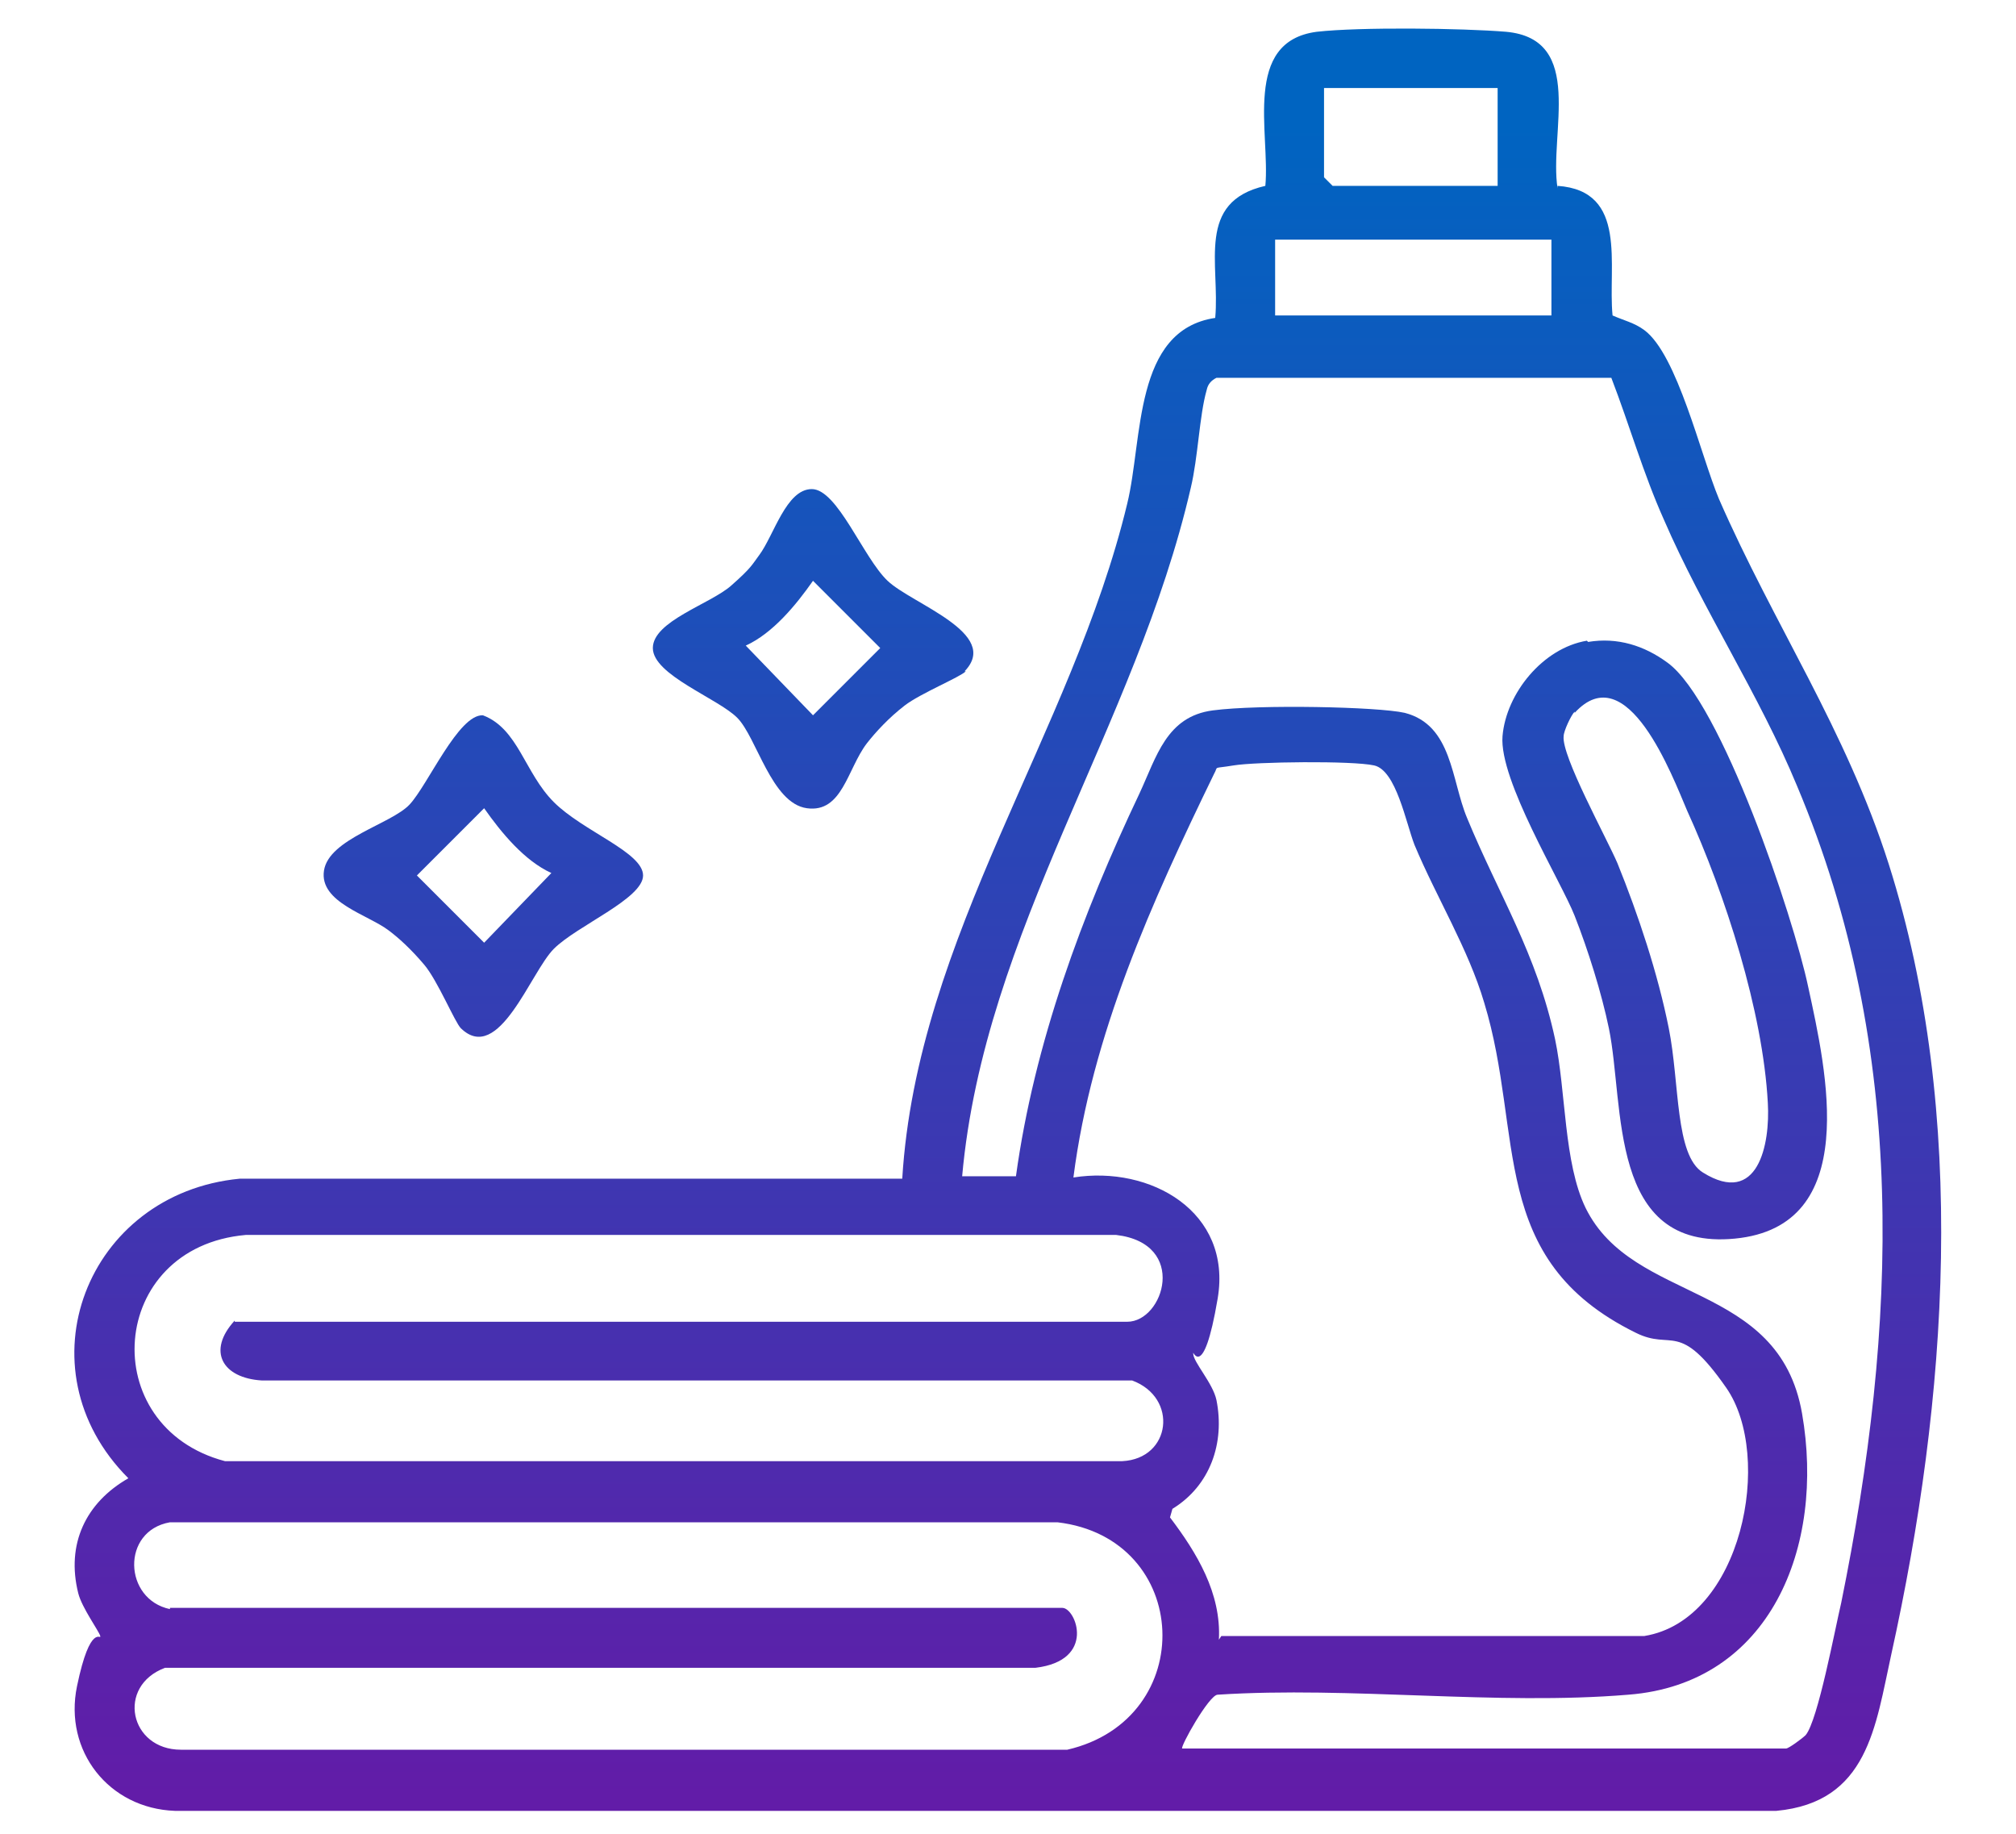
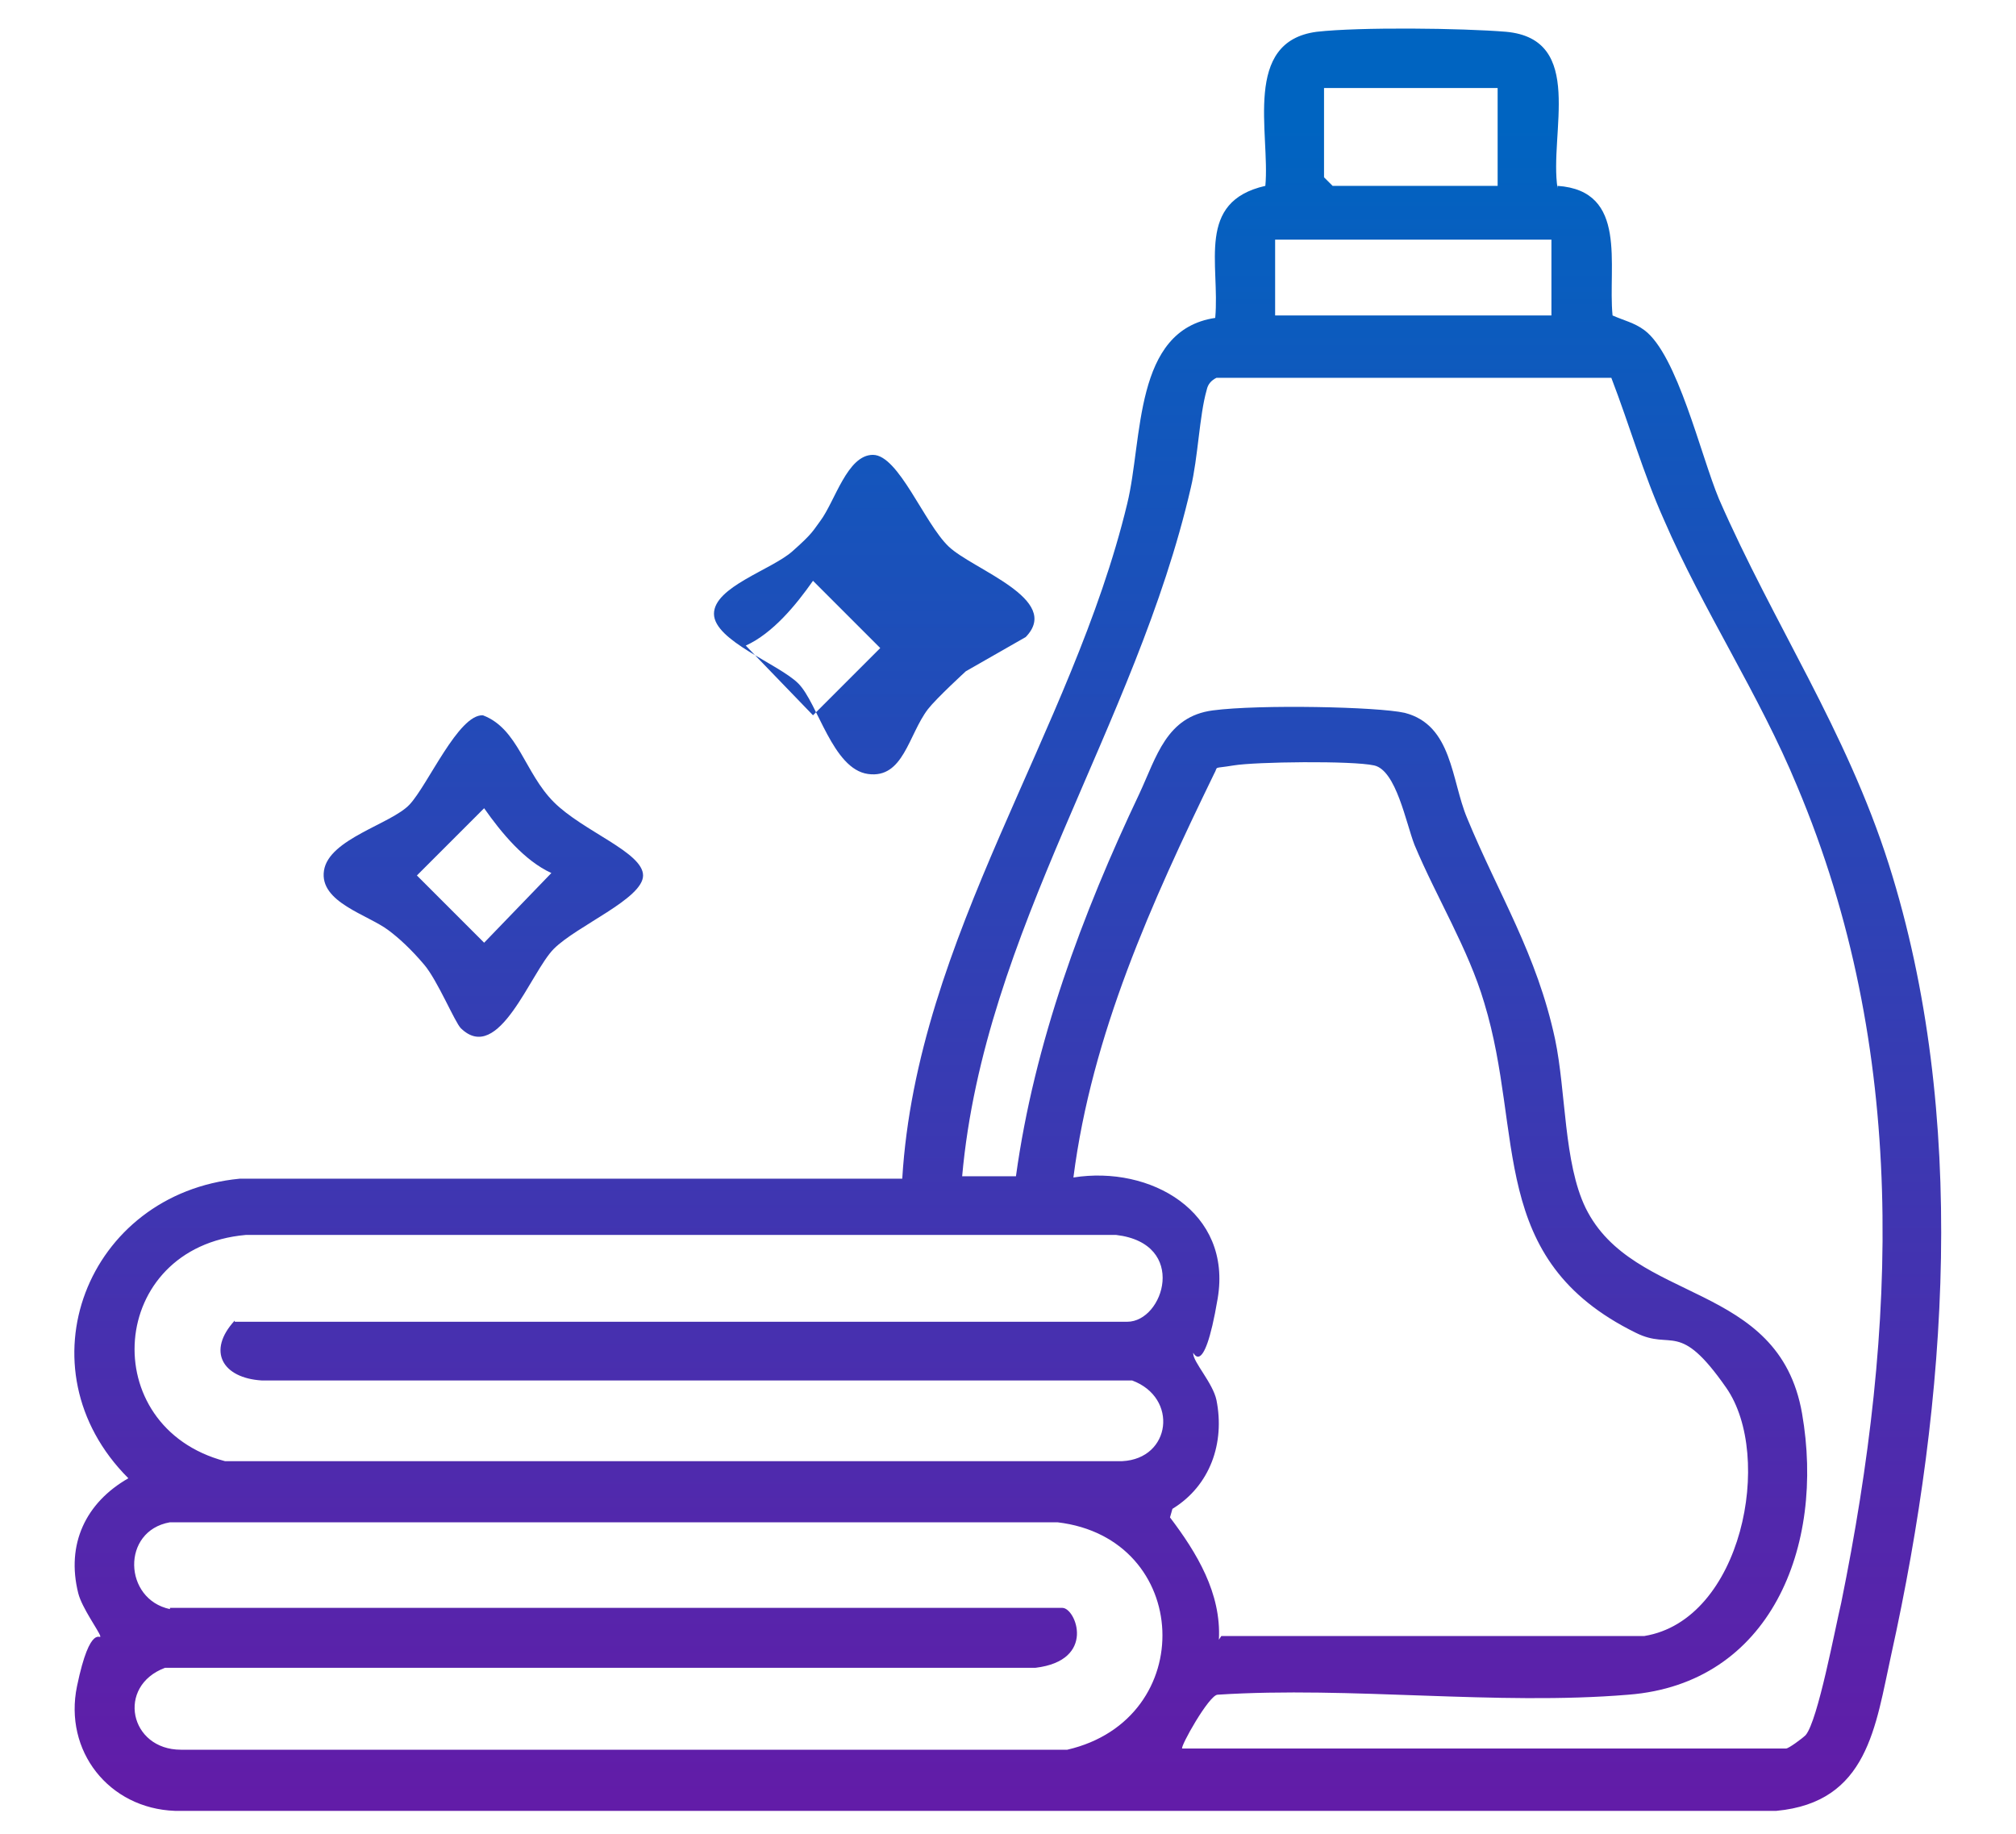
<svg xmlns="http://www.w3.org/2000/svg" xmlns:xlink="http://www.w3.org/1999/xlink" id="Layer_1" version="1.1" viewBox="0 0 164.9 150">
  <defs>
    <style>
      .st0 {
        fill: url(#linear-gradient2);
      }

      .st1 {
        fill: url(#linear-gradient1);
      }

      .st2 {
        fill: url(#linear-gradient3);
      }

      .st3 {
        fill: url(#linear-gradient);
      }
    </style>
    <linearGradient id="linear-gradient" x1="82.4" y1="147" x2="82.4" y2="10.2" gradientUnits="userSpaceOnUse">
      <stop offset="0" stop-color="#621ca8" />
      <stop offset="1" stop-color="#0064c1" />
    </linearGradient>
    <linearGradient id="linear-gradient1" x1="39.5" y1="147" x2="39.5" y2="10.2" xlink:href="#linear-gradient" />
    <linearGradient id="linear-gradient2" x1="66.6" y1="147" x2="66.6" y2="10.2" xlink:href="#linear-gradient" />
    <linearGradient id="linear-gradient3" x1="136.2" y1="147" x2="136.2" y2="10.2" xlink:href="#linear-gradient" />
  </defs>
  <path class="st3" d="M127.4,15.2c5.8.4,4.1,6.5,4.5,10.6.9.4,1.8.6,2.6,1.2,2.7,2,4.6,10.2,6.1,13.8,4.5,10.3,10.4,18.9,13.9,29.9,6.5,20.5,4.8,43.8.2,64.6-1.3,5.9-1.9,12.1-9.4,12.8H14.3c-5.4-.2-9.1-4.9-8-10.2s2-3.7,1.9-4.1-1.5-2.3-1.8-3.5c-1-4,.6-7.4,4.1-9.4-9-9-3.4-23.3,9.1-24.5h54.2c1.2-19.8,13.9-36.5,18.4-55.2,1.3-5.3.5-14.2,7.2-15.2.4-4.4-1.6-9.5,4.1-10.8.4-4.3-1.9-11.8,4.2-12.6,3.5-.4,11.9-.3,15.5,0,6.5.6,3.5,8.3,4.2,12.8ZM122.5,7.2h-14.2v7.3l.7.7h13.5v-8ZM126.9,19.6h-22.6v6.2h22.6v-6.2ZM96.8,143h49.3c.2,0,1.3-.8,1.6-1.1,1-1.2,2.4-8.7,2.9-10.8,4.6-22.6,5.5-45.2-3.6-66.8-3.1-7.5-7.7-14.4-10.9-21.8-1.7-3.8-2.8-7.7-4.3-11.6h-32.3c-.4.2-.7.5-.8,1-.6,2.1-.7,5.5-1.3,8-4.5,19.5-16.9,36.2-18.7,56.3h4.4c1.5-10.9,5.4-21.4,10.1-31.3,1.4-3,2.2-6.3,6-6.8s13.5-.3,15.7.2c3.9,1,3.8,5.5,5.1,8.6,2.6,6.3,5.7,11.1,7.2,18.1.9,4.3.7,10.1,2.5,13.8,3.9,7.9,15.8,5.9,17.7,16.8s-2.6,22.1-14.2,23c-10.8.9-22.7-.7-33.6,0-.7,0-3.1,4.3-2.9,4.4ZM99.9,133.8h34.6c8-1.3,10.6-14.7,6.7-20.3s-4.4-3-7.4-4.5c-12.2-6-9.1-16.2-12.4-27-1.3-4.4-3.9-8.6-5.7-12.9-.7-1.8-1.5-6.1-3.3-6.5s-9.7-.3-11.5,0-1.2,0-1.6.7c-5.1,10.5-10,21.3-11.5,33,6.3-1,13,2.8,11.8,9.9s-2.1,4-2,4.5c0,.7,1.6,2.4,1.9,3.8.7,3.5-.5,7-3.6,8.9l-.2.7c2.2,2.9,4.2,6.2,4,10ZM19.2,108.1h73c3,0,5-6.4-.9-7.1H20.1c-11.3,1-12.3,15.7-1.7,18.5h73.4c4-.2,4.6-5.2.8-6.6H21.4c-3.2-.2-4.5-2.4-2.2-4.9ZM13.9,131.5h73c1.1,0,2.8,4.3-2.2,4.9H13.5c-4,1.5-2.9,6.7,1.3,6.7h72.5c10.8-2.5,10.2-17.3-.8-18.6H13.9c-4,.7-3.8,6.3,0,7.1Z" />
  <path class="st1" d="M37.7,84.1c-.5-.5-1.9-3.9-3-5.2s-2.1-2.2-2.9-2.8c-1.7-1.3-5.7-2.3-5.3-4.9s5.5-3.8,7-5.4,4-7.4,6-7.3c2.9,1.1,3.4,4.7,5.8,7.1s7.3,4.1,7.3,6-5.4,4.1-7.3,6-4.5,9.5-7.6,6.5ZM45.1,71.4c-2.2-1-4.1-3.3-5.5-5.3l-5.5,5.5,5.5,5.5,5.5-5.7Z" />
-   <path class="st0" d="M79,54.9c-.5.5-3.7,1.8-5,2.8s-2.4,2.2-3.1,3.1c-1.6,2.1-2,5.7-4.9,5.3s-4.1-5.8-5.7-7.4-6.9-3.5-6.9-5.7,4.7-3.6,6.4-5.1,1.7-1.7,2.3-2.5c1.2-1.6,2.2-5.4,4.3-5.4s4.2,5.6,6.2,7.5,9.3,4.3,6.3,7.4ZM61,52.8l5.5,5.7,5.5-5.5-5.5-5.5c-1.4,2-3.3,4.3-5.5,5.3Z" />
-   <path class="st2" d="M129.9,52.5c2.4-.4,4.6.3,6.5,1.7,4.4,3.2,10.3,20.8,11.5,26.5,1.5,6.9,4.4,19.6-6,20.6s-9-10.9-10.3-17.2c-.6-2.9-1.7-6.4-2.8-9.2s-6.2-11.1-5.9-14.7c.3-3.5,3.3-7.2,6.9-7.8ZM128.8,58.2c-.3.3-.9,1.6-.9,2-.2,1.6,3.5,8.3,4.4,10.4,1.7,4.2,3.3,9,4.2,13.5s.5,10.4,2.8,11.8c4.5,2.8,5.5-2.3,5.3-5.7-.4-7.5-3.5-17.1-6.6-23.9-1.2-2.8-4.9-12.7-9.2-8Z" />
+   <path class="st0" d="M79,54.9s-2.4,2.2-3.1,3.1c-1.6,2.1-2,5.7-4.9,5.3s-4.1-5.8-5.7-7.4-6.9-3.5-6.9-5.7,4.7-3.6,6.4-5.1,1.7-1.7,2.3-2.5c1.2-1.6,2.2-5.4,4.3-5.4s4.2,5.6,6.2,7.5,9.3,4.3,6.3,7.4ZM61,52.8l5.5,5.7,5.5-5.5-5.5-5.5c-1.4,2-3.3,4.3-5.5,5.3Z" />
</svg>